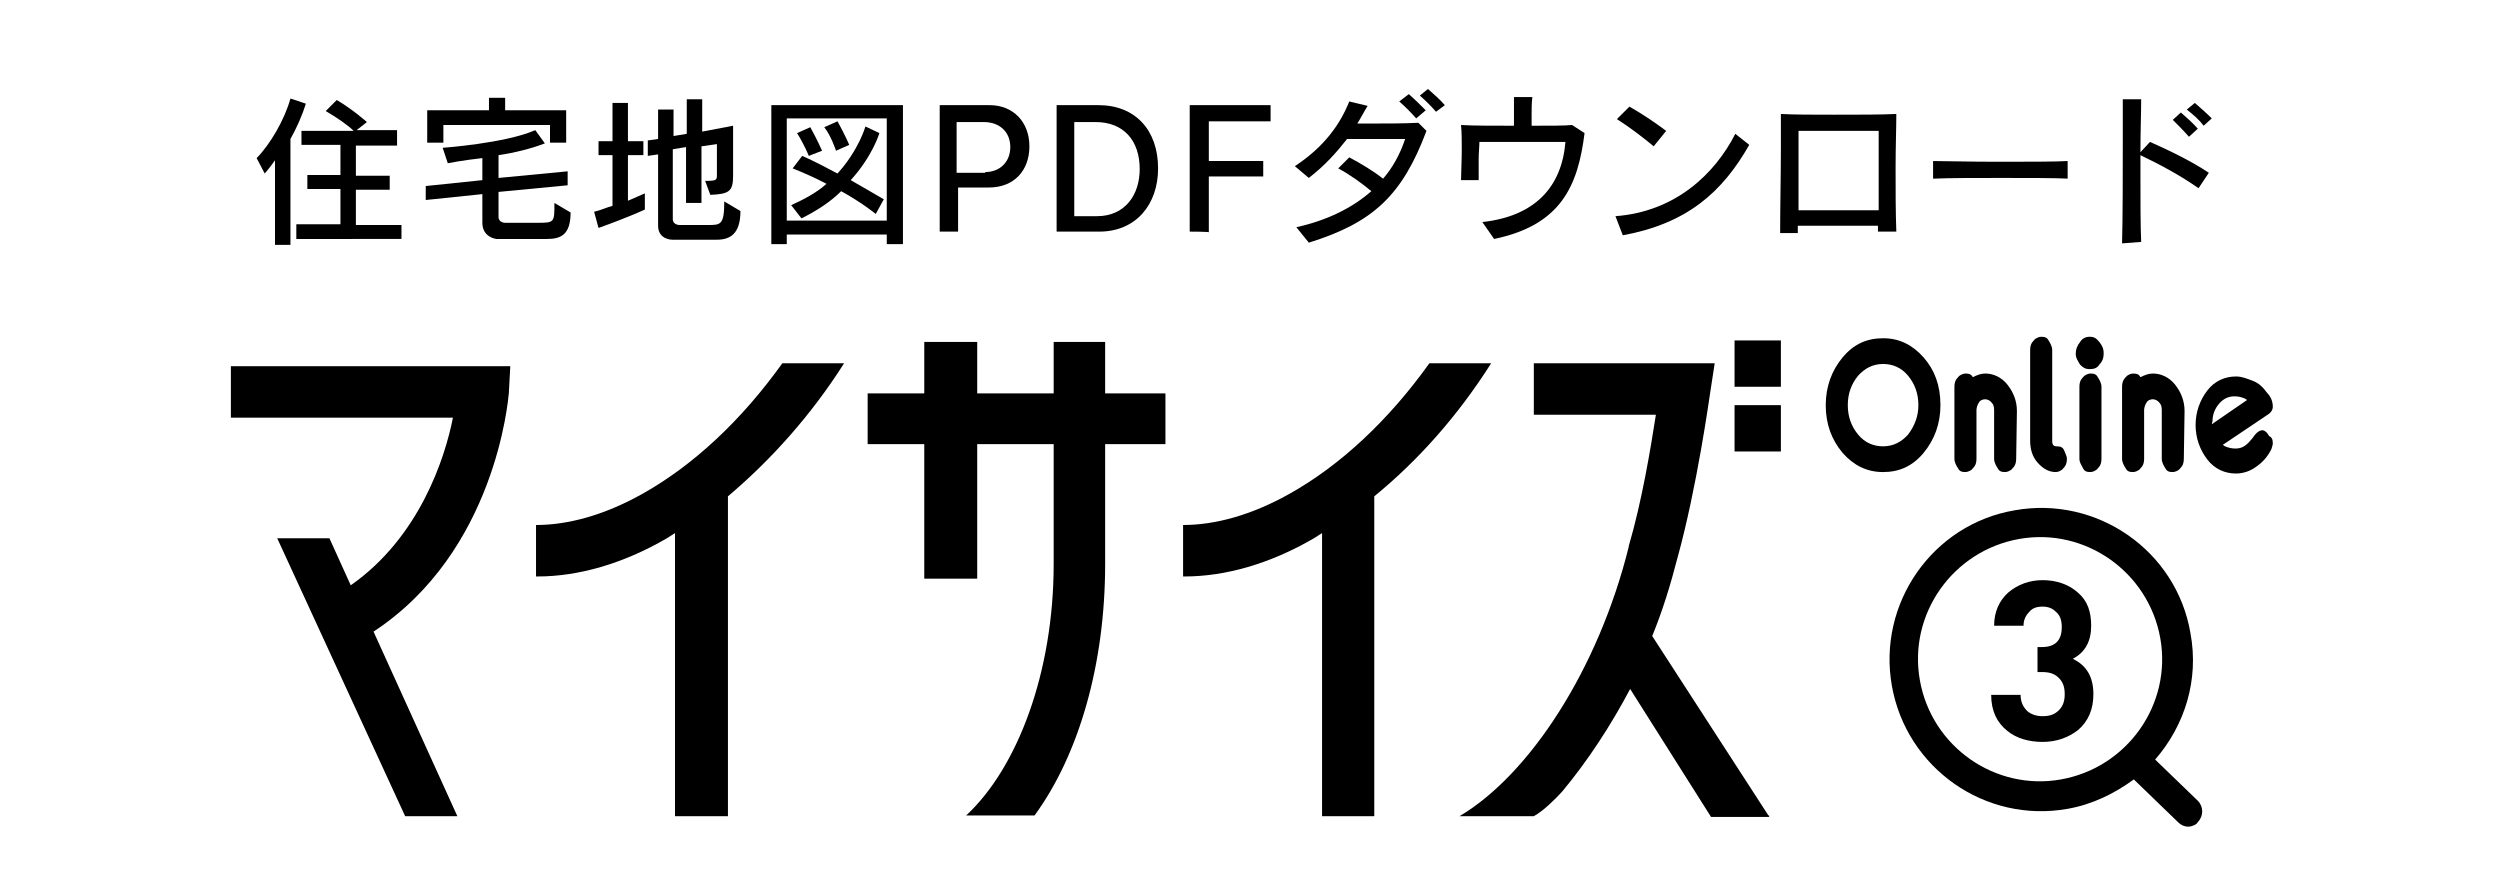
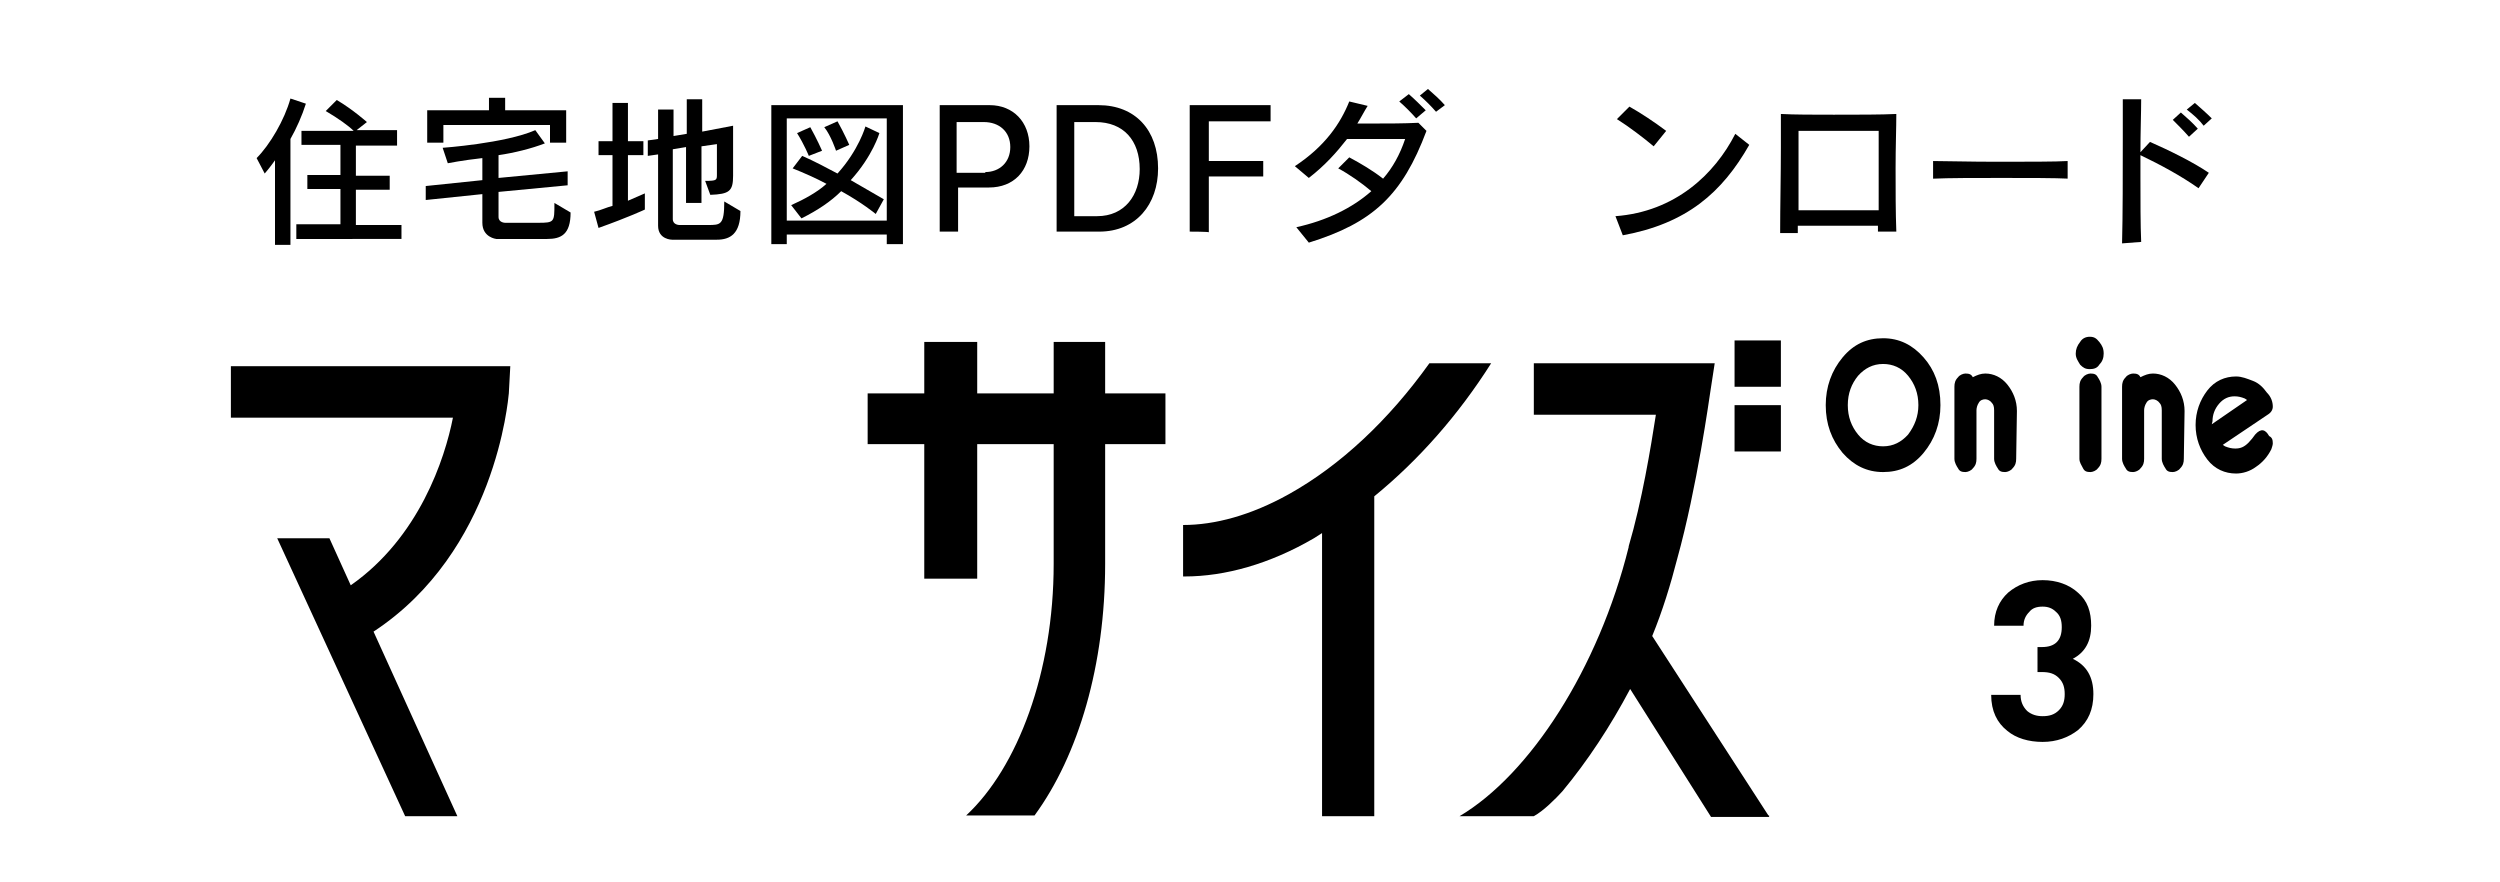
<svg xmlns="http://www.w3.org/2000/svg" version="1.1" id="レイヤー_1" x="0px" y="0px" viewBox="0 0 340 120" style="enable-background:new 0 0 340 120;" xml:space="preserve">
  <g>
    <g>
      <g>
        <path d="M158.5,53.5h-8.2v-7h-7v7h-10.4v-7h-7.2v7H118v6.9h7.7v18.3h7.2V60.4h10.4v16.3c0,14.7-4.9,27.7-11.9,34.2h9.3     c6-8.2,9.6-20.5,9.6-34.2V60.4h8.2V53.5z" />
        <path d="M202.8,49.4h-8.4c-5.5,7.7-12.1,13.9-19.1,17.8c-5.2,2.9-10.1,4.2-14.4,4.2v7c0.1,0,0.1,0,0.2,0c5.5,0,11.6-1.7,17.6-5.2     c0.3-0.2,0.8-0.5,1.1-0.7V111h7.1V67.5C192.9,62.6,198.3,56.5,202.8,49.4z" />
-         <path d="M114.8,49.4h-8.4c-5.5,7.7-12.1,13.9-19.1,17.8c-5.2,2.9-10.1,4.2-14.4,4.2v7c0.1,0,0.1,0,0.2,0c5.5,0,11.6-1.7,17.6-5.2     c0.3-0.2,0.8-0.5,1.1-0.7V111H99V67.5C104.8,62.6,110.3,56.5,114.8,49.4z" />
        <g>
          <rect x="235.9" y="46.3" width="6.3" height="6.3" />
          <rect x="235.9" y="55.1" width="6.3" height="6.3" />
        </g>
        <path d="M240.5,110.9l-15.8-24.4c1.4-3.4,2.5-7,3.4-10.5c2.7-9.7,4.4-22.1,4.5-22.7l0.6-3.9h-24.6v7h16.6     c-0.7,4.5-1.9,11.8-3.7,17.9v0.1c-4.1,16.5-13.4,30.9-23,36.6h10.1c1.3-0.7,3-2.4,3.9-3.4c3.4-4.1,6.5-8.8,9.2-13.9l11,17.4h7.9     V110.9z" />
        <path d="M69.2,53.5l0.2-3.7h-38v7h30.2c-1.1,5.6-4.6,16.3-13.9,22.8l-2.9-6.4h-7.1L55.1,111h7.1L50.8,85.9     C67.4,75,69.1,54.4,69.2,53.5z" />
      </g>
      <g>
        <g>
          <path d="M284.7,94.4c0,2.1-0.7,3.7-2.1,4.9c-1.3,1-2.9,1.6-4.8,1.6s-3.6-0.5-4.8-1.5c-1.4-1.1-2.2-2.7-2.2-4.9h4      c0,0.9,0.3,1.6,0.9,2.2c0.6,0.5,1.3,0.7,2.1,0.7c0.9,0,1.6-0.2,2.2-0.8c0.6-0.6,0.8-1.3,0.8-2.2s-0.2-1.6-0.8-2.2      c-0.6-0.6-1.3-0.8-2.3-0.8h-0.6V88h0.6c1.8,0,2.7-0.9,2.7-2.7c0-0.9-0.2-1.6-0.8-2.1c-0.5-0.5-1.1-0.7-1.8-0.7      c-0.8,0-1.4,0.2-1.8,0.7c-0.5,0.5-0.8,1.1-0.8,1.9h-4c0-1.9,0.7-3.4,1.9-4.5c1.3-1.1,2.9-1.7,4.7-1.7c1.9,0,3.6,0.6,4.8,1.7      c1.3,1.1,1.8,2.6,1.8,4.5c0,2.1-0.8,3.6-2.5,4.5C283.8,90.5,284.7,92.1,284.7,94.4z" />
        </g>
        <g>
-           <path d="M293.1,103.3c4-4.6,6-10.8,4.8-17.2c-1.9-11.2-12.7-18.7-23.9-16.7c-11.2,1.9-18.7,12.7-16.7,23.9s12.7,18.7,23.9,16.7      c3.4-0.6,6.4-2.1,9-4l6,5.8c0.5,0.5,1.1,0.7,1.7,0.6c0.3-0.1,0.8-0.2,1-0.6c0.8-0.8,0.8-2.1,0-2.9L293.1,103.3z M261.1,92.5      c-1.6-9,4.5-17.6,13.5-19.2c9-1.6,17.6,4.5,19.2,13.5s-4.5,17.6-13.5,19.2C271.4,107.6,262.7,101.6,261.1,92.5z" />
-         </g>
+           </g>
      </g>
      <g>
        <path d="M263.9,55.1c0,2.5-0.8,4.7-2.3,6.5c-1.5,1.8-3.3,2.6-5.5,2.6s-4-0.9-5.5-2.6c-1.5-1.8-2.3-3.9-2.3-6.5     c0-2.5,0.8-4.7,2.3-6.5c1.5-1.8,3.3-2.6,5.5-2.6c2.2,0,4,0.9,5.5,2.6C263.1,50.3,263.9,52.4,263.9,55.1z M260.9,55.1     c0-1.6-0.5-2.9-1.4-4s-2.1-1.6-3.4-1.6c-1.4,0-2.5,0.6-3.4,1.6c-0.9,1.1-1.4,2.4-1.4,4s0.5,2.9,1.4,4c0.9,1.1,2.1,1.6,3.4,1.6     c1.4,0,2.5-0.6,3.4-1.6C260.4,57.9,260.9,56.6,260.9,55.1z" />
        <path d="M274.2,62.4c0,0.5-0.1,0.9-0.5,1.3c-0.2,0.3-0.7,0.5-1,0.5c-0.5,0-0.8-0.1-1-0.5c-0.2-0.3-0.5-0.8-0.5-1.3v-6.6     c0-0.5-0.1-0.8-0.3-1c-0.2-0.3-0.6-0.5-0.9-0.5c-0.3,0-0.7,0.1-0.9,0.5c-0.2,0.3-0.3,0.7-0.3,1v6.6c0,0.5-0.1,0.9-0.5,1.3     c-0.2,0.3-0.7,0.5-1,0.5c-0.5,0-0.8-0.1-1-0.5c-0.2-0.3-0.5-0.8-0.5-1.3v-9.8c0-0.5,0.1-0.9,0.5-1.3c0.2-0.3,0.7-0.5,1-0.5     c0.5,0,0.8,0.1,1,0.5c0.6-0.3,1.1-0.5,1.7-0.5c1.1,0,2.2,0.5,3,1.5c0.8,1,1.3,2.2,1.3,3.6L274.2,62.4L274.2,62.4z" />
-         <path d="M281.1,62.4c0,0.5-0.1,0.9-0.5,1.3c-0.2,0.3-0.7,0.5-1,0.5c-1,0-1.8-0.5-2.5-1.3c-0.7-0.8-1-1.8-1-3V47.6     c0-0.5,0.1-0.9,0.5-1.3c0.2-0.3,0.7-0.5,1-0.5c0.5,0,0.8,0.1,1,0.5c0.2,0.3,0.5,0.8,0.5,1.3V60c0,0.5,0.2,0.7,0.6,0.7     c0.5,0,0.8,0.1,1,0.5C280.8,61.5,281.1,62,281.1,62.4z" />
        <path d="M286.1,48.1c0,0.6-0.2,1.1-0.6,1.5c-0.3,0.5-0.8,0.6-1.3,0.6c-0.6,0-0.9-0.2-1.3-0.6c-0.3-0.5-0.6-0.9-0.6-1.5     c0-0.6,0.2-1.1,0.6-1.6c0.3-0.5,0.8-0.7,1.3-0.7c0.6,0,0.9,0.2,1.3,0.7S286.1,47.4,286.1,48.1z M285.8,62.4     c0,0.5-0.1,0.9-0.5,1.3c-0.2,0.3-0.7,0.5-1,0.5c-0.5,0-0.8-0.1-1-0.5s-0.5-0.8-0.5-1.3v-9.8c0-0.5,0.1-0.9,0.5-1.3     c0.2-0.3,0.7-0.5,1-0.5c0.5,0,0.8,0.1,1,0.5c0.2,0.3,0.5,0.8,0.5,1.3V62.4z" />
        <path d="M297,62.4c0,0.5-0.1,0.9-0.5,1.3c-0.2,0.3-0.7,0.5-1,0.5c-0.5,0-0.8-0.1-1-0.5c-0.2-0.3-0.5-0.8-0.5-1.3v-6.6     c0-0.5-0.1-0.8-0.3-1c-0.2-0.3-0.6-0.5-0.9-0.5c-0.3,0-0.7,0.1-0.9,0.5c-0.2,0.3-0.3,0.7-0.3,1v6.6c0,0.5-0.1,0.9-0.5,1.3     c-0.2,0.3-0.7,0.5-1,0.5c-0.5,0-0.8-0.1-1-0.5c-0.2-0.3-0.5-0.8-0.5-1.3v-9.8c0-0.5,0.1-0.9,0.5-1.3c0.2-0.3,0.7-0.5,1-0.5     c0.5,0,0.8,0.1,1,0.5c0.6-0.3,1.1-0.5,1.7-0.5c1.1,0,2.2,0.5,3,1.5c0.8,1,1.3,2.2,1.3,3.6L297,62.4L297,62.4z" />
        <g>
          <path d="M306.7,59.1c-0.2,0.3-0.6,0.8-0.9,1.1c-0.6,0.6-1.1,0.8-1.8,0.8c-0.5,0-0.9-0.1-1.4-0.3l-0.3-0.2l6.1-4.1      c0.5-0.3,0.7-0.7,0.7-1.1c0-0.6-0.2-1.3-0.8-1.9c-0.5-0.7-1.1-1.3-1.9-1.6c-0.8-0.3-1.5-0.6-2.3-0.6c-1.5,0-2.9,0.6-3.9,1.9      c-1,1.3-1.6,2.9-1.6,4.7c0,1.8,0.6,3.4,1.6,4.7c1,1.3,2.4,1.9,3.9,1.9c0.9,0,1.9-0.3,2.7-0.9c0.9-0.6,1.6-1.4,2.1-2.4      c0.1-0.3,0.2-0.6,0.2-0.8c0-0.5-0.1-0.8-0.5-1C308.1,58.4,307.5,58.2,306.7,59.1z M300.9,57.3c0-0.9,0.3-1.7,0.9-2.4      s1.3-1,2.1-1c0.5,0,0.9,0.1,1.4,0.3l0.3,0.2l-4.8,3.3L300.9,57.3z" />
        </g>
      </g>
    </g>
    <g>
      <path d="M37.4,33.2V21.8c-0.7,1-1.4,1.8-1.4,1.8l-1.1-2.1c1.8-1.8,3.8-5.2,4.6-8.1l2.1,0.7c-0.5,1.6-1.3,3.4-2.1,4.8v14.4h-2.1    V33.2z M40.3,32.4v-1.9h6v-4.8h-4.5v-1.9h4.5v-4.1H41v-1.9h7.1c-0.7-0.7-2.1-1.7-3.8-2.7l1.5-1.5c2.2,1.3,4.1,3,4.1,3l-1.4,1.1    h5.5v2.1h-5.6v4.1H53v1.9h-4.6v4.8h6.2v1.9H40.3z" />
      <path d="M67.5,32.5c0,0-1.9-0.2-1.9-2.2v-3.9l-7.7,0.8v-1.9l7.7-0.8v-3c-2.7,0.3-4.7,0.7-4.7,0.7l-0.7-2.1c0,0,8.5-0.6,12.6-2.4    l1.3,1.8c-1.8,0.7-4.2,1.3-6.3,1.6v3.1l9.4-0.9v1.9l-9.4,0.9v3.4c0,0.8,0.9,0.8,0.9,0.8h4.5c2.2,0,2.2-0.1,2.2-2.6v-0.1l2.2,1.3    c0,3-1.3,3.6-3.2,3.6H67.5z M74.8,19.4v-2.4H60.3v2.4h-2.2V15h8.4v-1.7h2.2V15H77v4.4H74.8z" />
      <path d="M87.7,28.5c0,0-2.1,1-6.3,2.5l-0.6-2.2c0.9-0.2,1.7-0.6,2.5-0.8v-6.9h-1.9v-1.9h1.9v-5.2h2.1v5.2h2.1v1.9h-2.1v6.2    c1.6-0.7,2.3-1,2.3-1V28.5z M91.4,32.6c0,0-1.9,0-1.9-1.9V21l-1.4,0.2v-2.1l1.4-0.2v-4h2.1v3.6l1.8-0.3v-4.7h2.1v4.4l4.2-0.8v6.8    c0,2.1-0.5,2.5-3.1,2.6l-0.7-1.9c1.6,0,1.6-0.1,1.6-0.9v-4.1l-2.1,0.3v7.7h-2.1V20l-1.8,0.3v9.5c0,0.8,0.9,0.8,0.9,0.8h3.9    c1.7,0,2.2,0,2.2-3.2l2.2,1.3c0,3.1-1.4,3.9-3.2,3.9H91.4z" />
      <path d="M120.6,33.2v-1.3H107v1.3h-2.1V14.3h17.9v18.9H120.6z M120.6,16.1H107V30h13.6V16.1z M119.1,29.1c0,0-1.8-1.5-4.7-3.1    c-1.4,1.4-3.2,2.6-5.4,3.7l-1.4-1.8c1.8-0.8,3.6-1.8,4.8-2.9c-1.5-0.8-3.1-1.5-4.6-2.1l1.3-1.7c1.6,0.7,3.3,1.6,4.8,2.4    c2.9-3.2,3.8-6.4,3.8-6.4l1.9,0.9c0,0-0.9,3.1-3.9,6.4c2.6,1.5,4.5,2.6,4.5,2.6L119.1,29.1z M110,21.2c0,0-0.6-1.5-1.6-3.1    l1.8-0.8c0.9,1.6,1.6,3.2,1.6,3.2L110,21.2z M113.7,20.5c0,0-0.7-2.1-1.6-3.2l1.8-0.8c0.9,1.6,1.6,3.2,1.6,3.2L113.7,20.5z" />
      <path d="M127.8,31.5V14.3h6.8c3.2,0,5.4,2.3,5.4,5.6s-2.1,5.6-5.5,5.6h-4.2v6H127.8z M134,23.4c1.9,0,3.4-1.3,3.4-3.4    s-1.5-3.4-3.6-3.4h-3.7v6.9H134z" />
      <path d="M143.7,31.5V14.3h5.7c5,0,8.1,3.4,8.1,8.6c0,4.9-3,8.6-8,8.6H143.7z M149.2,29.4c3.8,0,5.8-2.9,5.8-6.4    c0-3.9-2.2-6.4-6-6.4h-2.9v12.8H149.2z" />
      <path d="M161.8,31.5V14.3h11v2.2h-8.4v5.4h7.4v2.1h-7.4v7.6C164.5,31.5,161.8,31.5,161.8,31.5z" />
      <path d="M176.3,30.9c4.1-0.9,7.6-2.6,10.2-4.9c-1.3-1.1-3-2.3-4.5-3.1l1.5-1.5c1.5,0.8,3.2,1.8,4.6,2.9c1.3-1.5,2.3-3.3,3-5.4    c-1.8,0-5,0-7.9,0c-1.4,1.8-3,3.6-5.2,5.3l-1.9-1.6c4.1-2.7,6.2-5.8,7.4-8.8l2.5,0.6c-0.5,0.8-0.9,1.6-1.4,2.4h2.3    c1.9,0,4,0,6-0.1l1.1,1.1c-3.3,8.8-7.3,12.5-16,15.2L176.3,30.9z M192.6,16.1c-0.7-0.8-1.5-1.6-2.3-2.3l1.3-1    c0.8,0.7,1.6,1.5,2.3,2.2L192.6,16.1z M195.3,15.2c-0.7-0.8-1.4-1.5-2.2-2.2l1.1-0.9c0.8,0.7,1.6,1.4,2.3,2.2L195.3,15.2z" />
-       <path d="M201.6,30.2c7.2-0.8,10.8-4.8,11.3-10.9h-4.1c-2.6,0-5.7,0-7.6,0c0,0.6-0.1,1.4-0.1,2.3c0,0.9,0,1.9,0,2.9h-2.4    c0-1,0.1-2.6,0.1-4.1c0-1.3,0-2.4-0.1-3.4c1.5,0.1,4.4,0.1,7.2,0.1c0-0.6,0-1,0-1.6c0-0.8,0-1.5,0-2.3h2.5    c-0.1,0.8-0.1,1.6-0.1,2.4c0,0.5,0,0.9,0,1.5c2.4,0,4.6,0,5.5-0.1l1.7,1.1c-0.9,7.2-3.2,12.5-12.3,14.4L201.6,30.2z" />
      <path d="M237.9,19.7c-3.7,6.5-8.5,10.7-17.2,12.3l-1-2.6c8.1-0.6,13.5-5.7,16.3-11.2L237.9,19.7z M224.9,19.9    c-1.3-1.1-3.4-2.7-5-3.7l1.7-1.7c1.6,0.9,3.4,2.1,5,3.3L224.9,19.9z" />
      <path d="M255.4,31.6c0-0.3,0-0.6,0-0.9c-1.3,0-3.2,0-5.2,0c-2.1,0-4.1,0-5.7,0c0,0.3,0,0.7,0,1h-2.4c0-3.6,0.1-8,0.1-11.6    c0-1.8,0-3.6,0-4.6c1.8,0.1,4.5,0.1,7.2,0.1c3.2,0,6.5,0,8.5-0.1c0,1.8-0.1,4.5-0.1,7.4c0,2.9,0,6,0.1,8.6H255.4z M255.5,26.7    c0-3.6,0-6.9,0-8.9h-10.9c0,0.9,0,2.2,0,3.7c0,2.1,0,4.5,0,7.1c1.7,0,4.2,0,6.5,0c1.7,0,3.2,0,4.4,0V26.7z" />
      <path d="M281.4,24.3c-1.9-0.1-5.5-0.1-9.2-0.1c-3.6,0-7.2,0-9.3,0.1v-2.4c1.6,0,5,0.1,8.6,0.1c4.1,0,8.2,0,9.7-0.1v2.4H281.4z" />
      <path d="M288.6,33.1c0.1-3.7,0.1-9.5,0.1-14.3c0-2.1,0-3.9,0-5.3h2.5c0,1.8-0.1,4.5-0.1,7.2l1.3-1.4c2.5,1.1,5.8,2.7,8,4.2    l-1.4,2.1c-2.4-1.7-5.2-3.2-7.9-4.5v3c0,3.2,0,6.5,0.1,8.8L288.6,33.1z M297.7,18.6c-0.7-0.8-1.5-1.6-2.2-2.3l1.1-1    c0.8,0.7,1.6,1.4,2.3,2.2L297.7,18.6z M299.7,17.1c-0.6-0.8-1.4-1.5-2.3-2.2l1.1-0.9c0.8,0.7,1.6,1.4,2.3,2.1L299.7,17.1z" />
    </g>
  </g>
</svg>